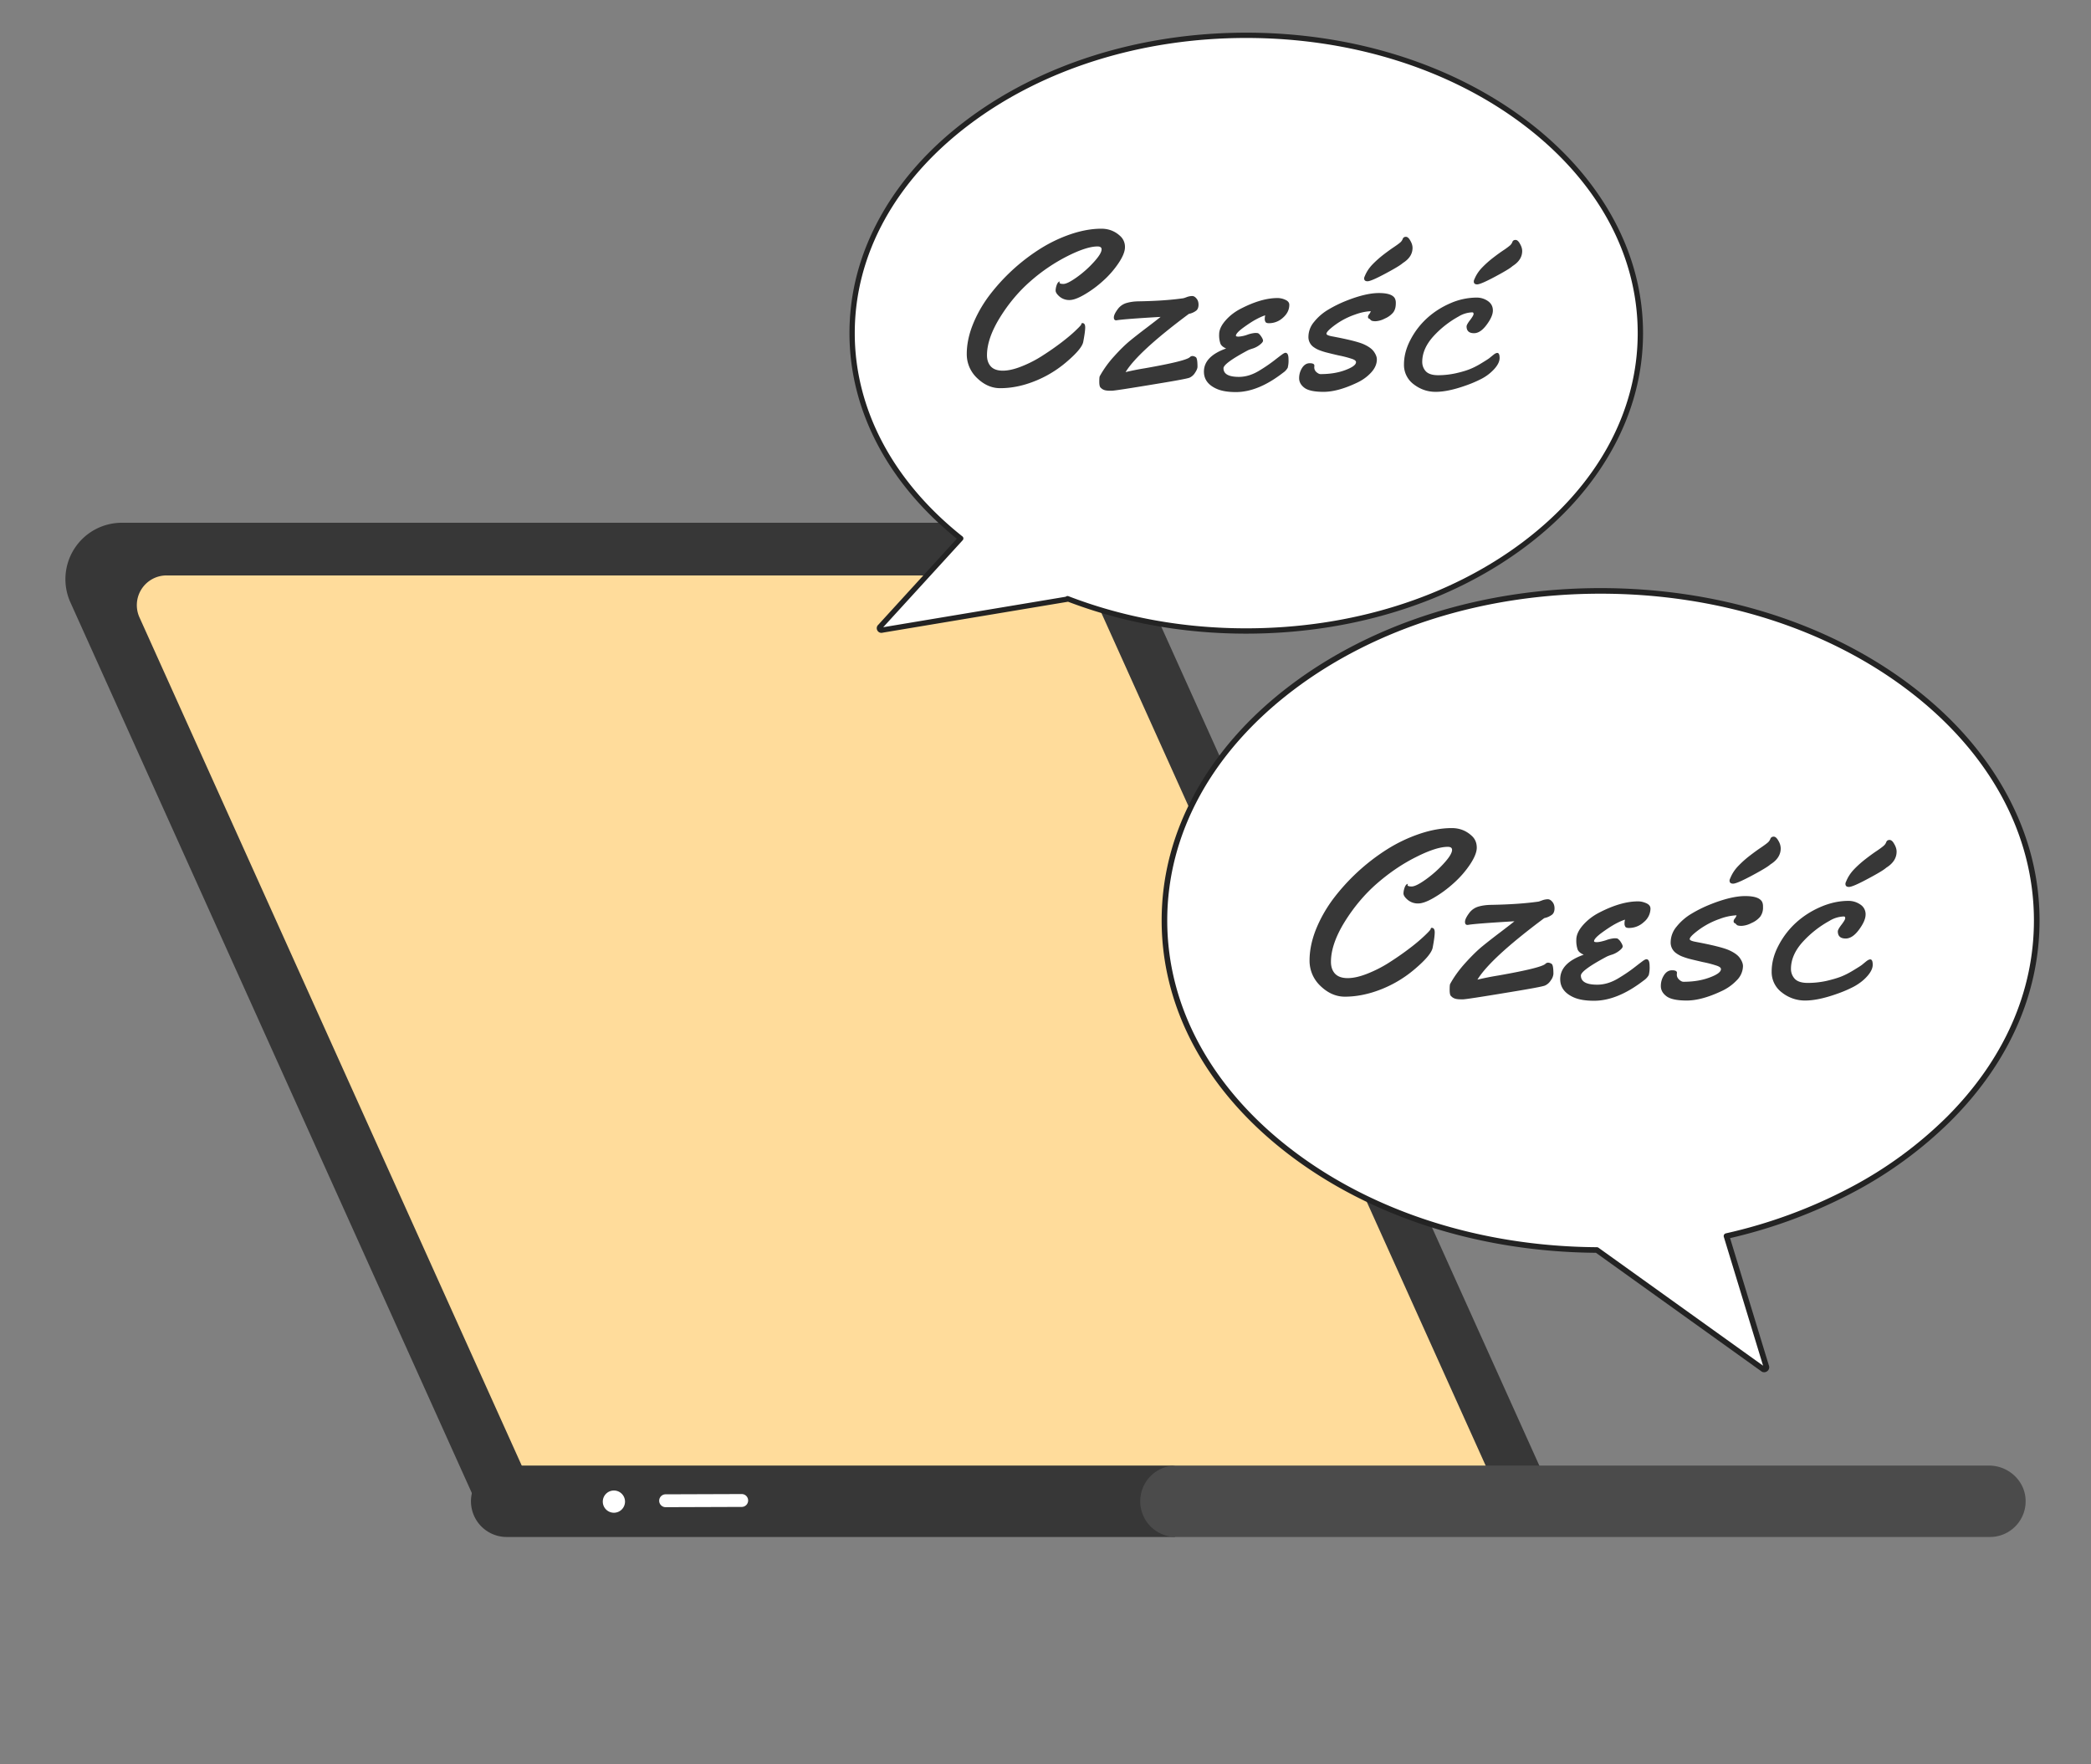
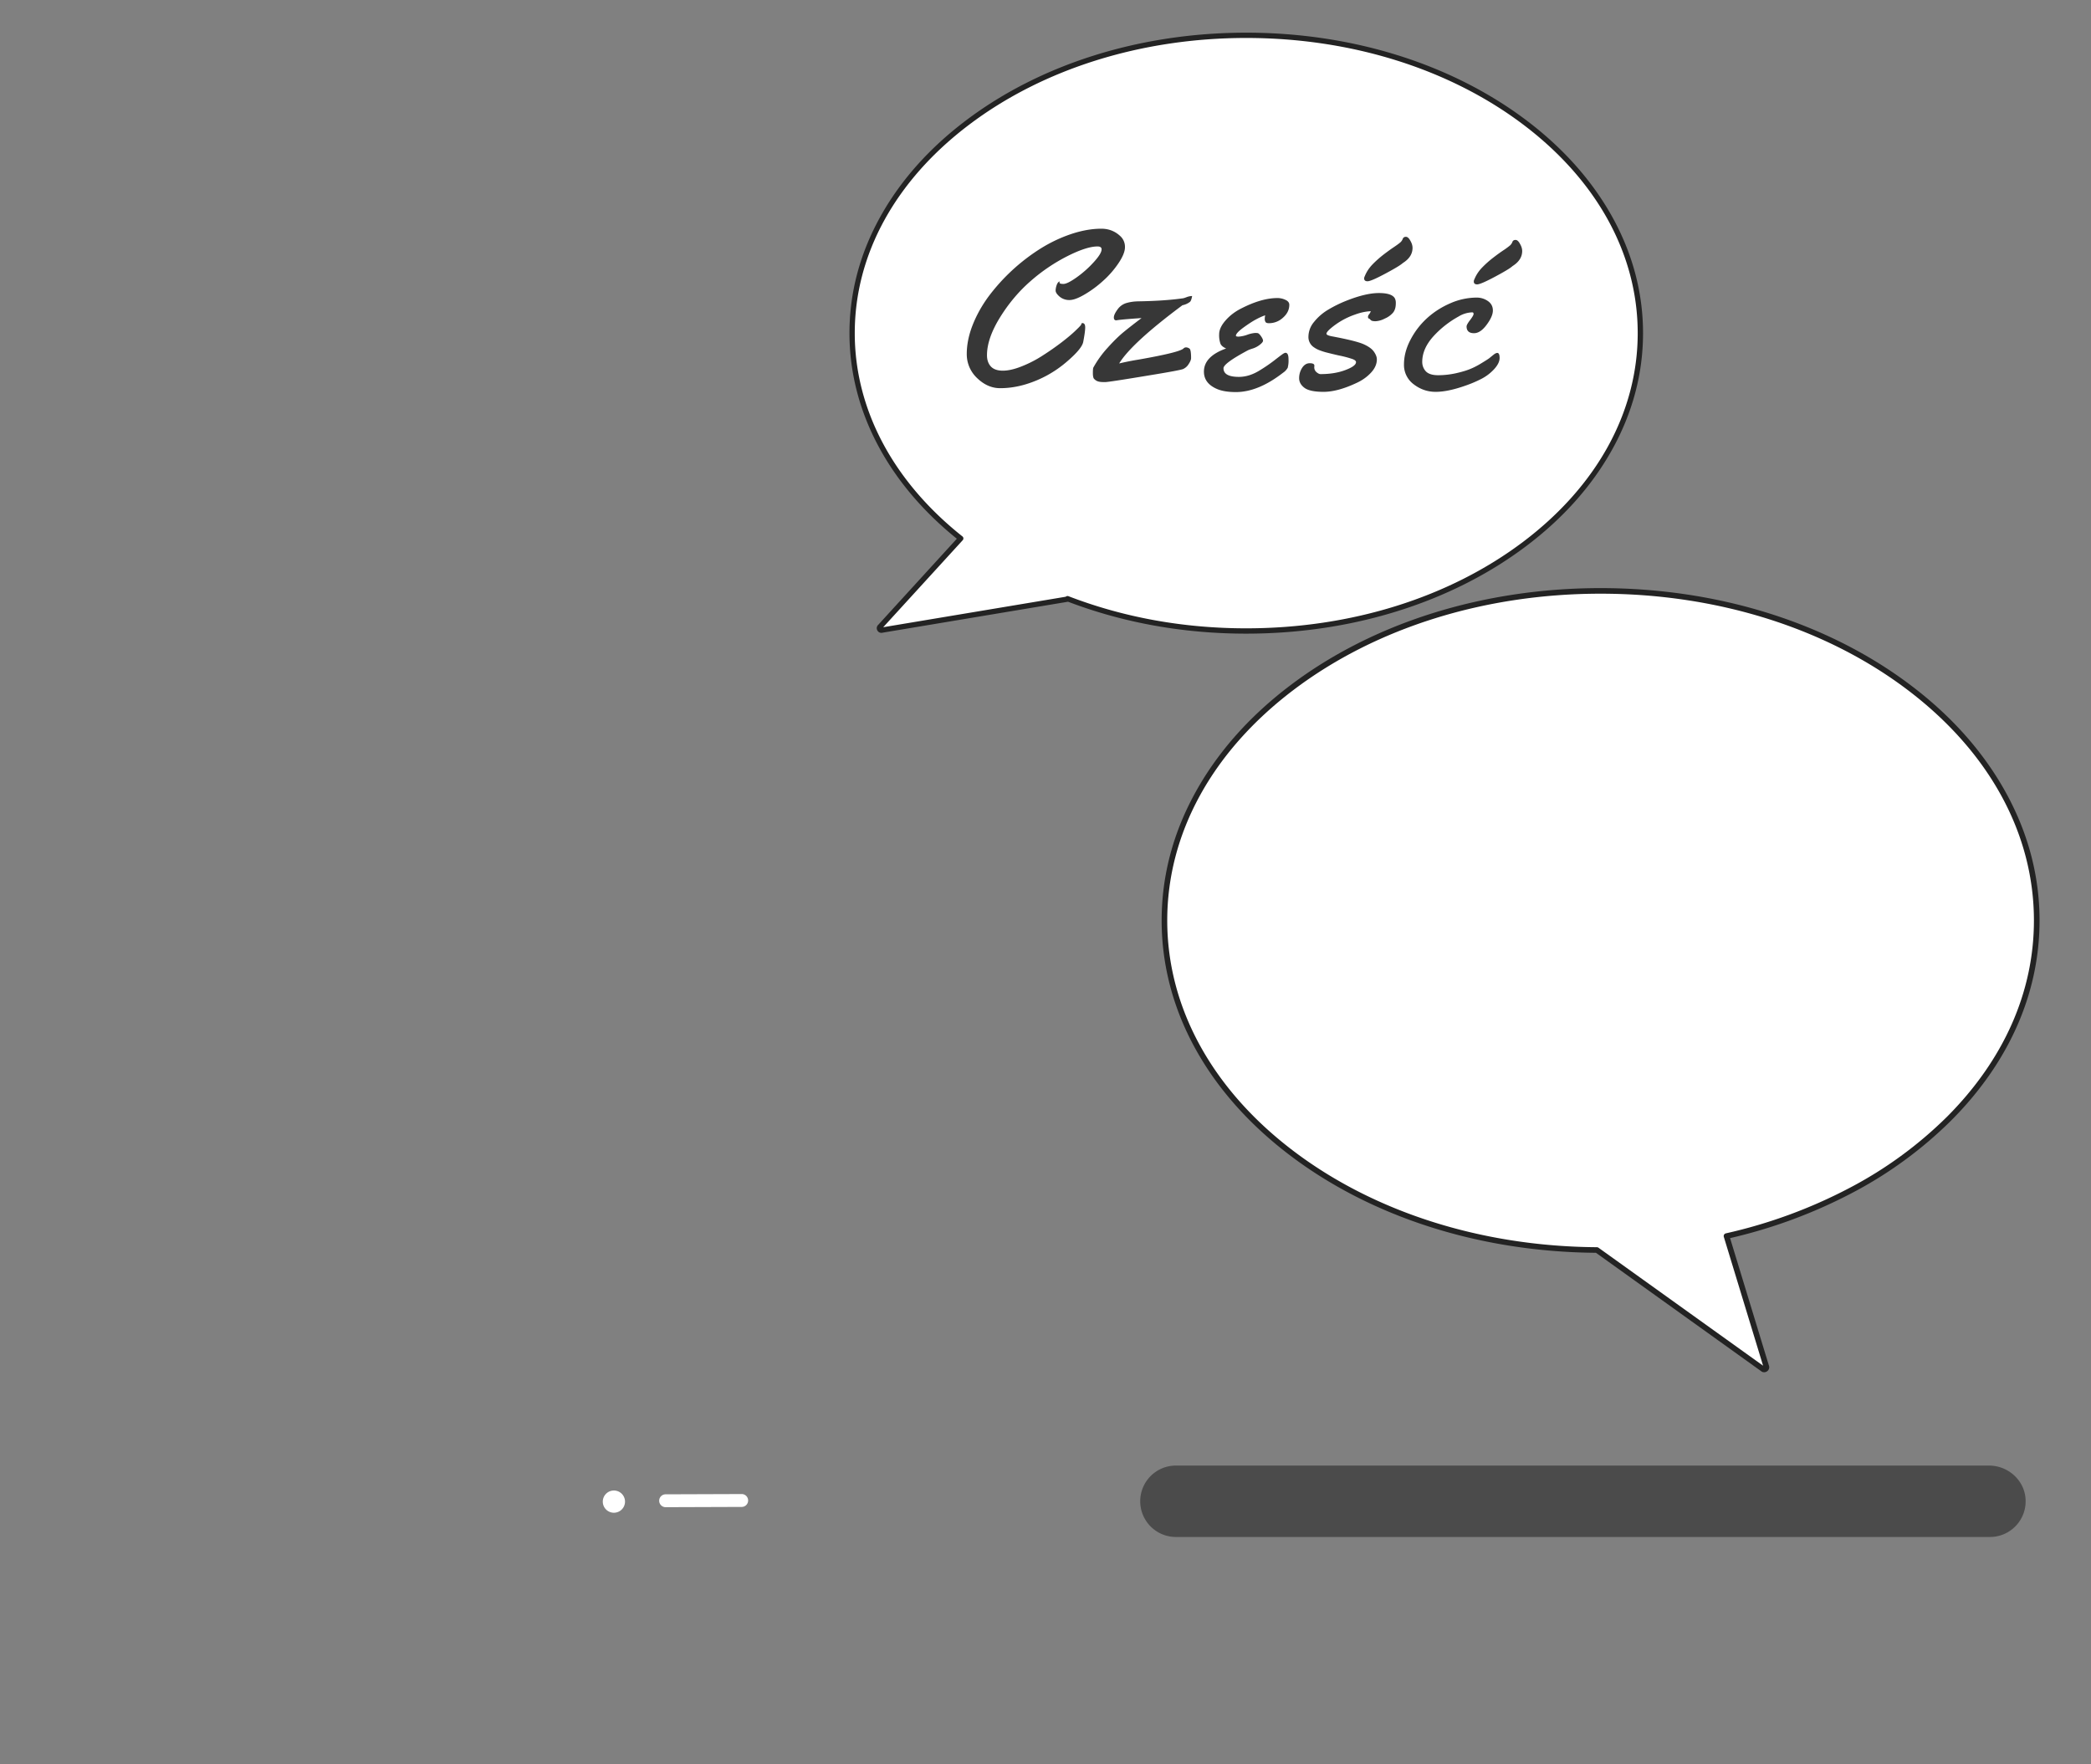
<svg xmlns="http://www.w3.org/2000/svg" width="64" height="54" fill="none">
  <rect width="100%" height="100%" fill="#808080" stroke="none" />
-   <path d="M46.968 46.88c.514 0 .893-.367.682-.835L34.876 17.7A2.887 2.887 0 0 0 32.243 16H3.73a1.727 1.727 0 0 0-1.575 2.437L14.86 46.626c.114.253.335.221.614.221l31.495.032Z" fill="#373737" />
-   <path d="M33.708 18.759a1.947 1.947 0 0 0-1.774-1.147H5.099a.91.91 0 0 0-.83 1.285l11.908 26.422H45.68l-11.97-26.56Z" fill="#FFDC9B" />
-   <path d="m55.834 45.112-.78 1.707-7.634-.053-11.135-.078-.167.18-.16.174h-20.45a1.093 1.093 0 1 1 0-2.186h20.391l.011.003h.001l.513.137 10.78.064 8.63.052Z" fill="#373737" />
  <path d="M60.875 44.856c.589 0 1.095.452 1.123 1.04.03.628-.47 1.146-1.092 1.146H35.992a1.093 1.093 0 1 1 0-2.186h24.883Z" fill="#4B4B4B" />
  <path d="M18.79 46.3a.34.34 0 1 0 0-.68.34.34 0 0 0 0 .68ZM20.373 46.13a.197.197 0 0 1 0-.394l2.328-.008a.197.197 0 0 1 .001.394l-2.329.008ZM38.145 1.081c-6.662 0-12.063 4.081-12.063 9.116 0 2.435 1.264 4.648 3.323 6.283l-2.465 2.7c-.053.042-.006.127.058.105l5.695-.951-.017-.01c1.641.632 3.5.988 5.47.988 6.662 0 12.063-4.08 12.063-9.115S44.808 1.08 38.145 1.08Z" fill="#fff" />
  <path d="M38.144 19.394c-1.918 0-3.753-.33-5.454-.977l-5.674.947a.14.14 0 0 1-.163-.069.14.14 0 0 1 .03-.174l2.403-2.632C27.166 14.78 26 12.547 26 10.197c0-1.245.322-2.452.958-3.588.613-1.095 1.49-2.079 2.608-2.923C31.858 1.954 34.904 1 38.144 1c3.24 0 6.287.954 8.58 2.686 1.116.844 1.993 1.828 2.607 2.923.635 1.136.958 2.343.958 3.588s-.323 2.452-.959 3.588c-.613 1.095-1.49 2.078-2.607 2.922-2.292 1.733-5.339 2.687-8.579 2.687Zm-5.47-1.151c.01 0 .02.001.03.005 1.694.652 3.525.983 5.44.983 3.205 0 6.217-.942 8.482-2.653 2.257-1.706 3.5-3.972 3.5-6.381 0-2.409-1.243-4.675-3.5-6.381-2.265-1.711-5.277-2.654-8.482-2.654-3.204 0-6.216.943-8.48 2.654-2.259 1.706-3.502 3.972-3.502 6.38 0 2.325 1.17 4.534 3.293 6.22a.08.08 0 0 1 .01.119l-2.432 2.662 5.587-.933a.08.08 0 0 1 .055-.021Z" fill="#232323" />
-   <path d="M33.13 9.889c.056 0 .085.044.085.132 0 .086-.02.235-.061.448-.03.143-.202.346-.513.611a3.45 3.45 0 0 1-1.235.679c-.27.082-.535.122-.794.122-.257 0-.492-.103-.705-.309a1 1 0 0 1-.317-.736c0-.285.06-.58.178-.883.12-.305.282-.596.484-.872a5.95 5.95 0 0 1 1.585-1.466c.299-.188.612-.338.94-.449.327-.11.638-.166.932-.166.233 0 .431.08.595.241a.443.443 0 0 1 .128.326c0 .129-.066.293-.2.492a2.88 2.88 0 0 1-.473.54 3.36 3.36 0 0 1-.562.414c-.193.113-.347.17-.463.17a.458.458 0 0 1-.3-.102c-.082-.07-.124-.133-.124-.187 0-.054.012-.114.036-.18.026-.065.058-.098.096-.098a.053.053 0 0 0-.014.034c0 .027.04.04.12.04.084 0 .221-.069.414-.207.192-.138.365-.293.52-.465.156-.172.235-.3.235-.387 0-.058-.042-.088-.125-.088-.223 0-.532.1-.926.299a5.42 5.42 0 0 0-1.125.764c-.358.312-.67.683-.936 1.113-.264.428-.396.812-.396 1.154 0 .143.04.257.118.343.08.086.203.129.367.129.166 0 .362-.045.587-.136.226-.09.44-.201.641-.333.204-.13.396-.265.577-.403.18-.139.324-.26.43-.364.11-.104.166-.166.168-.186.002-.023.013-.034.032-.034ZM35.523 9.699c-.771.045-1.221.08-1.35.105h-.01c-.047 0-.071-.03-.071-.088 0-.06.037-.14.11-.241a.51.51 0 0 1 .274-.2c.11-.032.23-.05.364-.052.54-.009 1.001-.04 1.381-.095a.975.975 0 0 0 .1-.034.514.514 0 0 1 .167-.034c.047 0 .091.025.132.075.043.05.064.113.064.19s-.021.136-.064.177a.547.547 0 0 1-.232.105c-1.04.774-1.685 1.368-1.937 1.782a8.16 8.16 0 0 1 .599-.119c.835-.147 1.292-.26 1.37-.34a.111.111 0 0 1 .079-.033c.03 0 .064.011.1.034.035.02.053.117.053.292 0 .05-.025.112-.075.186a.381.381 0 0 1-.167.15c-.062.027-.405.091-1.03.193-.83.138-1.281.207-1.352.207a1.53 1.53 0 0 1-.132-.003 1.523 1.523 0 0 1-.05-.007.302.302 0 0 1-.096-.034.155.155 0 0 0-.021-.013 2.985 2.985 0 0 0-.043-.038c-.026-.025-.04-.085-.04-.18 0-.095.005-.151.015-.17a3.2 3.2 0 0 1 .438-.607c.18-.2.34-.356.48-.472.14-.115.315-.252.524-.41.209-.159.349-.268.42-.326ZM39.462 9.329c0 .149-.064.28-.192.393a.626.626 0 0 1-.43.17c-.053 0-.087-.011-.104-.034a.168.168 0 0 1-.025-.095.44.44 0 0 1 .014-.112c-.085.027-.18.07-.284.126-.105.056-.233.14-.385.25-.152.112-.228.194-.228.249 0 .018.027.027.082.027a.98.98 0 0 0 .26-.055.935.935 0 0 1 .242-.057c.048 0 .078.002.093.007.03.015.064.05.1.105.035.052.053.094.053.125 0 .03-.031.07-.093.12a.694.694 0 0 1-.21.115c-.078.024-.13.044-.157.057-.5.267-.75.45-.75.55 0 .177.157.265.473.265.202 0 .404-.061.609-.183.173-.104.328-.21.466-.316.14-.109.228-.175.264-.2.038-.025.066-.038.085-.038.062 0 .093.066.093.197a.872.872 0 0 1-.025.262.452.452 0 0 1-.143.152c-.508.394-.989.591-1.442.591-.242 0-.435-.032-.58-.095-.266-.115-.399-.292-.399-.53 0-.312.227-.548.68-.709-.09-.039-.148-.087-.174-.146a.784.784 0 0 1-.04-.288c0-.134.065-.274.193-.421.13-.15.29-.272.477-.367.418-.215.79-.322 1.118-.322a.58.58 0 0 1 .238.054c.081.036.121.087.121.153ZM40.23 11.189l-.004.054a.19.19 0 0 0 .067.146c.046.04.087.061.125.061.285 0 .537-.04.755-.122.22-.082.331-.163.331-.244 0-.039-.04-.072-.121-.099a3.197 3.197 0 0 0-.402-.105 14.205 14.205 0 0 1-.41-.099 2.142 2.142 0 0 1-.203-.068.806.806 0 0 1-.153-.084.374.374 0 0 1-.167-.333.71.71 0 0 1 .17-.441 1.59 1.59 0 0 1 .435-.377c.173-.104.36-.196.559-.275.394-.156.725-.234.993-.234.264 0 .427.054.488.163a.287.287 0 0 1 .029.129v.023c0 .12-.028.214-.082.282a.67.67 0 0 1-.253.183.686.686 0 0 1-.274.082.37.37 0 0 1-.128-.014.155.155 0 0 1-.043-.034.097.097 0 0 0-.046-.034c-.017-.006-.025-.023-.025-.05 0-.028.012-.055.035-.082.024-.03.04-.06.05-.092-.157.007-.32.042-.491.106a2.296 2.296 0 0 0-.744.427c-.081.07-.121.123-.121.156 0 .032.054.058.163.079.492.092.815.173.969.24.154.069.261.145.32.231.06.086.09.165.09.235 0 .144-.061.281-.182.41-.121.13-.27.235-.449.316-.382.179-.716.268-1 .268-.283 0-.479-.042-.588-.125-.107-.082-.16-.18-.16-.292 0-.114.03-.218.089-.313.062-.097.14-.146.235-.146.095 0 .142.024.142.072Zm2.705-3.137c-.064.06-.242.167-.534.323-.292.156-.473.234-.545.234-.068 0-.103-.03-.103-.088a.14.14 0 0 1 .018-.065c.052-.131.13-.25.231-.356.105-.109.219-.21.342-.306.124-.095.232-.173.324-.234.093-.063.157-.11.193-.142a.26.26 0 0 0 .074-.11c.017-.04.049-.06.096-.06.048 0 .093.04.136.119.045.077.067.15.067.22 0 .186-.1.34-.299.465ZM45.347 11.114c.124-.075.203-.126.239-.153.035-.03.077-.063.124-.101.048-.039.087-.058.118-.058.047 0 .071.052.071.156 0 .102-.053.213-.16.333a1.4 1.4 0 0 1-.392.302 3.673 3.673 0 0 1-.502.213c-.354.125-.655.187-.904.187-.247 0-.47-.077-.67-.23a.737.737 0 0 1-.299-.608c0-.251.066-.502.196-.75.13-.252.298-.471.502-.659.207-.19.445-.344.716-.462a2.03 2.03 0 0 1 .808-.176c.128 0 .243.035.345.105.102.07.154.167.154.289 0 .122-.064.269-.193.441-.126.17-.254.255-.384.255-.152 0-.228-.07-.228-.207 0-.037.035-.101.107-.194.07-.093.107-.155.107-.187 0-.034-.014-.05-.04-.05a.85.85 0 0 0-.42.128 2.987 2.987 0 0 0-.755.59c-.237.257-.356.523-.356.799 0 .11.037.207.11.288.077.08.202.119.378.119.178 0 .356-.02.534-.058.178-.04.324-.083.438-.129.116-.047.235-.108.356-.183Zm.944-2.967c-.064.06-.242.167-.534.323-.292.156-.474.234-.545.234-.069 0-.103-.03-.103-.088a.14.14 0 0 1 .017-.065c.053-.131.13-.25.232-.356a3.08 3.08 0 0 1 .342-.306c.123-.095.231-.173.324-.234a2.16 2.16 0 0 0 .192-.142.26.26 0 0 0 .075-.11c.016-.04.048-.06.096-.06.047 0 .093.04.135.119.045.077.068.15.068.22 0 .186-.1.34-.3.465Z" fill="#373737" />
+   <path d="M33.13 9.889c.056 0 .085.044.085.132 0 .086-.02.235-.061.448-.03.143-.202.346-.513.611a3.45 3.45 0 0 1-1.235.679c-.27.082-.535.122-.794.122-.257 0-.492-.103-.705-.309a1 1 0 0 1-.317-.736c0-.285.06-.58.178-.883.12-.305.282-.596.484-.872a5.95 5.95 0 0 1 1.585-1.466c.299-.188.612-.338.94-.449.327-.11.638-.166.932-.166.233 0 .431.08.595.241a.443.443 0 0 1 .128.326c0 .129-.066.293-.2.492a2.88 2.88 0 0 1-.473.54 3.36 3.36 0 0 1-.562.414c-.193.113-.347.17-.463.17a.458.458 0 0 1-.3-.102c-.082-.07-.124-.133-.124-.187 0-.054.012-.114.036-.18.026-.065.058-.098.096-.098a.053.053 0 0 0-.014.034c0 .027.04.04.12.04.084 0 .221-.069.414-.207.192-.138.365-.293.52-.465.156-.172.235-.3.235-.387 0-.058-.042-.088-.125-.088-.223 0-.532.1-.926.299a5.42 5.42 0 0 0-1.125.764c-.358.312-.67.683-.936 1.113-.264.428-.396.812-.396 1.154 0 .143.04.257.118.343.08.086.203.129.367.129.166 0 .362-.045.587-.136.226-.09.44-.201.641-.333.204-.13.396-.265.577-.403.18-.139.324-.26.43-.364.11-.104.166-.166.168-.186.002-.023.013-.034.032-.034ZM35.523 9.699c-.771.045-1.221.08-1.35.105h-.01c-.047 0-.071-.03-.071-.088 0-.06.037-.14.11-.241a.51.51 0 0 1 .274-.2c.11-.032.23-.05.364-.052.54-.009 1.001-.04 1.381-.095a.975.975 0 0 0 .1-.034.514.514 0 0 1 .167-.034s-.021.136-.064.177a.547.547 0 0 1-.232.105c-1.04.774-1.685 1.368-1.937 1.782a8.16 8.16 0 0 1 .599-.119c.835-.147 1.292-.26 1.37-.34a.111.111 0 0 1 .079-.033c.03 0 .064.011.1.034.035.02.053.117.053.292 0 .05-.025.112-.075.186a.381.381 0 0 1-.167.15c-.062.027-.405.091-1.03.193-.83.138-1.281.207-1.352.207a1.53 1.53 0 0 1-.132-.003 1.523 1.523 0 0 1-.05-.007.302.302 0 0 1-.096-.034.155.155 0 0 0-.021-.013 2.985 2.985 0 0 0-.043-.038c-.026-.025-.04-.085-.04-.18 0-.095.005-.151.015-.17a3.2 3.2 0 0 1 .438-.607c.18-.2.34-.356.48-.472.14-.115.315-.252.524-.41.209-.159.349-.268.42-.326ZM39.462 9.329c0 .149-.064.28-.192.393a.626.626 0 0 1-.43.17c-.053 0-.087-.011-.104-.034a.168.168 0 0 1-.025-.095.44.44 0 0 1 .014-.112c-.085.027-.18.07-.284.126-.105.056-.233.14-.385.25-.152.112-.228.194-.228.249 0 .018.027.027.082.027a.98.98 0 0 0 .26-.055.935.935 0 0 1 .242-.057c.048 0 .078.002.093.007.03.015.064.05.1.105.035.052.053.094.053.125 0 .03-.031.07-.093.12a.694.694 0 0 1-.21.115c-.078.024-.13.044-.157.057-.5.267-.75.45-.75.55 0 .177.157.265.473.265.202 0 .404-.061.609-.183.173-.104.328-.21.466-.316.14-.109.228-.175.264-.2.038-.025.066-.038.085-.038.062 0 .093.066.093.197a.872.872 0 0 1-.025.262.452.452 0 0 1-.143.152c-.508.394-.989.591-1.442.591-.242 0-.435-.032-.58-.095-.266-.115-.399-.292-.399-.53 0-.312.227-.548.68-.709-.09-.039-.148-.087-.174-.146a.784.784 0 0 1-.04-.288c0-.134.065-.274.193-.421.13-.15.29-.272.477-.367.418-.215.79-.322 1.118-.322a.58.58 0 0 1 .238.054c.081.036.121.087.121.153ZM40.23 11.189l-.004.054a.19.19 0 0 0 .067.146c.046.04.087.061.125.061.285 0 .537-.04.755-.122.22-.082.331-.163.331-.244 0-.039-.04-.072-.121-.099a3.197 3.197 0 0 0-.402-.105 14.205 14.205 0 0 1-.41-.099 2.142 2.142 0 0 1-.203-.068.806.806 0 0 1-.153-.084.374.374 0 0 1-.167-.333.71.71 0 0 1 .17-.441 1.59 1.59 0 0 1 .435-.377c.173-.104.36-.196.559-.275.394-.156.725-.234.993-.234.264 0 .427.054.488.163a.287.287 0 0 1 .029.129v.023c0 .12-.028.214-.082.282a.67.67 0 0 1-.253.183.686.686 0 0 1-.274.082.37.37 0 0 1-.128-.014.155.155 0 0 1-.043-.034.097.097 0 0 0-.046-.034c-.017-.006-.025-.023-.025-.05 0-.028.012-.055.035-.082.024-.03.04-.06.05-.092-.157.007-.32.042-.491.106a2.296 2.296 0 0 0-.744.427c-.081.07-.121.123-.121.156 0 .032.054.058.163.079.492.092.815.173.969.24.154.069.261.145.32.231.06.086.09.165.09.235 0 .144-.061.281-.182.41-.121.13-.27.235-.449.316-.382.179-.716.268-1 .268-.283 0-.479-.042-.588-.125-.107-.082-.16-.18-.16-.292 0-.114.03-.218.089-.313.062-.097.14-.146.235-.146.095 0 .142.024.142.072Zm2.705-3.137c-.064.06-.242.167-.534.323-.292.156-.473.234-.545.234-.068 0-.103-.03-.103-.088a.14.14 0 0 1 .018-.065c.052-.131.13-.25.231-.356.105-.109.219-.21.342-.306.124-.095.232-.173.324-.234.093-.063.157-.11.193-.142a.26.26 0 0 0 .074-.11c.017-.04.049-.06.096-.06.048 0 .093.04.136.119.045.077.067.15.067.22 0 .186-.1.34-.299.465ZM45.347 11.114c.124-.075.203-.126.239-.153.035-.03.077-.063.124-.101.048-.039.087-.058.118-.058.047 0 .071.052.071.156 0 .102-.053.213-.16.333a1.4 1.4 0 0 1-.392.302 3.673 3.673 0 0 1-.502.213c-.354.125-.655.187-.904.187-.247 0-.47-.077-.67-.23a.737.737 0 0 1-.299-.608c0-.251.066-.502.196-.75.13-.252.298-.471.502-.659.207-.19.445-.344.716-.462a2.03 2.03 0 0 1 .808-.176c.128 0 .243.035.345.105.102.07.154.167.154.289 0 .122-.064.269-.193.441-.126.17-.254.255-.384.255-.152 0-.228-.07-.228-.207 0-.037.035-.101.107-.194.07-.093.107-.155.107-.187 0-.034-.014-.05-.04-.05a.85.85 0 0 0-.42.128 2.987 2.987 0 0 0-.755.59c-.237.257-.356.523-.356.799 0 .11.037.207.11.288.077.08.202.119.378.119.178 0 .356-.02.534-.058.178-.04.324-.083.438-.129.116-.047.235-.108.356-.183Zm.944-2.967c-.064.06-.242.167-.534.323-.292.156-.474.234-.545.234-.069 0-.103-.03-.103-.088a.14.14 0 0 1 .017-.065c.053-.131.13-.25.232-.356a3.08 3.08 0 0 1 .342-.306c.123-.095.231-.173.324-.234a2.16 2.16 0 0 0 .192-.142.26.26 0 0 0 .075-.11c.016-.04.048-.06.096-.06.047 0 .093.04.135.119.045.077.068.15.068.22 0 .186-.1.34-.3.465Z" fill="#373737" />
  <path d="M62.339 28.173c0-5.571-5.977-10.087-13.35-10.087-7.372 0-13.348 4.516-13.348 10.087 0 5.542 5.915 10.04 13.235 10.086l5.073 3.635c.053.053.141-.008.11-.077l-1.215-3.984c5.493-1.25 9.495-5.102 9.495-9.66Z" fill="#fff" />
  <path d="M53.996 42a.151.151 0 0 1-.102-.04l-5.046-3.616c-3.55-.027-6.883-1.092-9.387-2.999-2.519-1.918-3.906-4.465-3.906-7.172 0-1.377.356-2.712 1.06-3.968.678-1.212 1.648-2.3 2.883-3.233C42.035 19.055 45.406 18 48.99 18c3.584 0 6.955 1.055 9.491 2.972 1.236.933 2.206 2.021 2.884 3.233.703 1.256 1.06 2.591 1.06 3.968 0 2.234-.938 4.355-2.713 6.13a12.593 12.593 0 0 1-3.026 2.21 15.48 15.48 0 0 1-3.733 1.382l1.186 3.892a.151.151 0 0 1-.053.184.154.154 0 0 1-.089.029Zm-5.007-23.829c-3.547 0-6.88 1.044-9.387 2.938-2.5 1.888-3.876 4.397-3.876 7.064 0 2.652 1.363 5.15 3.839 7.036 2.481 1.89 5.788 2.942 9.312 2.964.017 0 .034.006.049.016l5.037 3.61-1.201-3.941a.087.087 0 0 1 .007-.069.088.088 0 0 1 .056-.04 15.337 15.337 0 0 0 3.78-1.388 12.427 12.427 0 0 0 2.985-2.178c1.742-1.744 2.663-3.822 2.663-6.01 0-2.667-1.377-5.176-3.876-7.064-2.507-1.895-5.84-2.938-9.388-2.938Z" fill="#232323" />
-   <path d="M43.823 28.398c.06 0 .09.047.09.14 0 .091-.021.249-.064.474-.033.15-.213.366-.542.645a3.643 3.643 0 0 1-1.306.718c-.286.086-.565.13-.839.13-.27 0-.52-.11-.745-.327a1.057 1.057 0 0 1-.335-.779c0-.301.063-.612.188-.933.128-.322.299-.63.512-.922a6.287 6.287 0 0 1 1.675-1.55 4.69 4.69 0 0 1 .993-.473c.346-.117.675-.176.986-.176.246 0 .456.085.629.255.09.09.135.206.135.344 0 .137-.07.31-.21.52-.141.209-.308.399-.501.571-.19.172-.39.318-.595.438-.203.12-.366.179-.489.179a.483.483 0 0 1-.316-.108c-.088-.074-.132-.14-.132-.197 0-.057.013-.12.038-.19.027-.07.061-.104.101-.104a.056.056 0 0 0-.015.036c0 .029.043.043.128.043.088 0 .234-.073.437-.219.203-.146.386-.31.55-.491.165-.182.248-.319.248-.41 0-.062-.044-.093-.132-.093-.236 0-.562.105-.978.316-.415.208-.81.477-1.19.807-.378.33-.708.723-.99 1.177-.278.452-.417.858-.417 1.22 0 .15.041.271.124.362.085.09.215.136.388.136.175 0 .382-.047.62-.143.239-.096.465-.213.678-.352.216-.139.419-.28.61-.427a5.16 5.16 0 0 0 .455-.384c.115-.11.174-.175.177-.197.002-.024.014-.036.034-.036ZM46.353 28.197c-.815.048-1.29.085-1.426.112h-.012c-.05 0-.075-.032-.075-.094s.039-.147.117-.254a.538.538 0 0 1 .29-.212c.115-.034.243-.051.383-.054.572-.01 1.06-.043 1.46-.1.006 0 .04-.012.106-.036a.544.544 0 0 1 .177-.036c.05 0 .096.026.14.079.044.052.067.12.067.2 0 .082-.023.144-.068.187a.579.579 0 0 1-.245.111c-1.098.819-1.78 1.446-2.047 1.884a8.61 8.61 0 0 1 .633-.126c.883-.155 1.365-.275 1.448-.358a.118.118 0 0 1 .083-.036.2.2 0 0 1 .105.036c.038.021.057.124.057.308a.383.383 0 0 1-.08.198.403.403 0 0 1-.176.157c-.065.03-.428.097-1.087.205-.879.146-1.355.219-1.43.219-.073 0-.12-.002-.14-.004a1.612 1.612 0 0 1-.053-.007.309.309 0 0 1-.124-.05 3.476 3.476 0 0 0-.045-.04c-.028-.026-.041-.09-.041-.19s.005-.16.015-.18c.12-.22.275-.433.463-.641.19-.21.36-.377.508-.5.148-.121.332-.266.553-.433.22-.168.369-.282.444-.345ZM50.517 27.806a.541.541 0 0 1-.204.416.662.662 0 0 1-.455.18c-.055 0-.092-.012-.11-.036a.177.177 0 0 1-.026-.1c0-.041.005-.08.015-.119-.09.029-.19.073-.3.133-.11.06-.246.148-.407.265-.16.118-.24.205-.24.262 0 .02.028.029.086.029.06 0 .152-.02.274-.057a.99.99 0 0 1 .256-.061c.05 0 .083.002.098.007a.32.32 0 0 1 .106.111c.037.055.056.1.056.133 0 .03-.033.073-.098.125a.734.734 0 0 1-.222.122 1.27 1.27 0 0 0-.165.061c-.53.282-.794.476-.794.581 0 .187.166.28.5.28.213 0 .428-.064.644-.194.183-.11.347-.22.492-.333.148-.115.241-.186.279-.212.04-.026.07-.04.09-.04.066 0 .098.07.098.209a.92.92 0 0 1-.026.276.478.478 0 0 1-.15.162c-.538.416-1.046.624-1.525.624-.256 0-.46-.034-.613-.1-.281-.123-.422-.31-.422-.56 0-.33.24-.58.72-.75-.096-.04-.158-.092-.185-.154a.83.83 0 0 1-.042-.305c0-.142.068-.29.203-.445.139-.158.307-.287.505-.388.441-.227.835-.34 1.181-.34.083 0 .167.019.253.057.085.038.127.092.127.161ZM51.327 29.772l-.004.058c0 .06.024.11.072.154.047.043.091.065.131.065.301 0 .567-.043.798-.13.234-.086.35-.172.35-.258 0-.04-.042-.075-.128-.104a3.381 3.381 0 0 0-.425-.111c-.198-.046-.342-.08-.433-.104a2.28 2.28 0 0 1-.214-.072.858.858 0 0 1-.162-.09.396.396 0 0 1-.177-.351.75.75 0 0 1 .18-.467 1.68 1.68 0 0 1 .46-.398c.183-.11.38-.207.59-.29.417-.165.767-.248 1.05-.248.28 0 .45.057.516.172.02.04.03.086.03.137v.025a.463.463 0 0 1-.086.297.709.709 0 0 1-.267.194.725.725 0 0 1-.29.086.39.39 0 0 1-.136-.014.161.161 0 0 1-.045-.036.104.104 0 0 0-.049-.036c-.017-.007-.026-.025-.026-.054 0-.028.012-.057.038-.086a.285.285 0 0 0 .052-.097 1.708 1.708 0 0 0-.52.112 2.423 2.423 0 0 0-.786.452c-.085.074-.128.129-.128.165 0 .033.058.06.173.082.52.098.861.183 1.024.255.163.072.276.153.339.244.063.09.094.173.094.247a.628.628 0 0 1-.192.434 1.491 1.491 0 0 1-.474.334c-.404.19-.757.284-1.058.284-.298 0-.505-.045-.62-.133-.114-.086-.17-.19-.17-.309 0-.12.031-.23.094-.33.065-.103.148-.154.248-.154s.151.025.151.075Zm2.86-3.315c-.068.063-.256.176-.564.341-.309.165-.501.248-.576.248-.073 0-.11-.031-.11-.093 0-.022.007-.045.02-.069a1.16 1.16 0 0 1 .244-.376c.11-.115.23-.223.361-.323.13-.1.245-.183.343-.248.098-.067.165-.117.203-.15a.274.274 0 0 0 .079-.115c.018-.043.052-.065.102-.065.05 0 .097.042.143.126a.463.463 0 0 1 .071.233c0 .196-.105.36-.316.491ZM56.736 29.693c.13-.079.215-.132.252-.161l.132-.108c.05-.04.092-.06.124-.06.05 0 .075.054.075.164 0 .108-.056.225-.169.352-.11.124-.248.23-.414.32a3.876 3.876 0 0 1-.53.225c-.374.132-.693.198-.956.198a1.13 1.13 0 0 1-.708-.244.778.778 0 0 1-.316-.643c0-.265.069-.53.207-.792.138-.266.315-.498.53-.696.219-.201.471-.364.757-.488.289-.125.573-.187.854-.187a.63.63 0 0 1 .365.111.35.35 0 0 1 .162.305c0 .13-.068.285-.203.467-.133.18-.269.269-.407.269-.16 0-.24-.073-.24-.22 0-.037.037-.105.113-.204.075-.098.113-.163.113-.197 0-.036-.014-.054-.042-.054a.899.899 0 0 0-.444.137 3.175 3.175 0 0 0-.798.624c-.25.27-.376.551-.376.843a.44.44 0 0 0 .117.305c.08.084.213.125.398.125.189 0 .377-.02.565-.06.188-.044.342-.089.463-.137.123-.05.248-.115.376-.194Zm.997-3.135c-.067.062-.255.176-.564.34-.309.166-.5.248-.576.248-.073 0-.109-.03-.109-.093 0-.022.006-.044.019-.068.055-.139.136-.264.244-.377.11-.115.231-.222.362-.323.13-.1.244-.183.342-.247.098-.067.166-.118.203-.151a.274.274 0 0 0 .08-.115c.017-.043.05-.064.101-.064.05 0 .098.041.143.125.048.081.072.16.072.233 0 .196-.106.36-.317.492Z" fill="#373737" />
</svg>